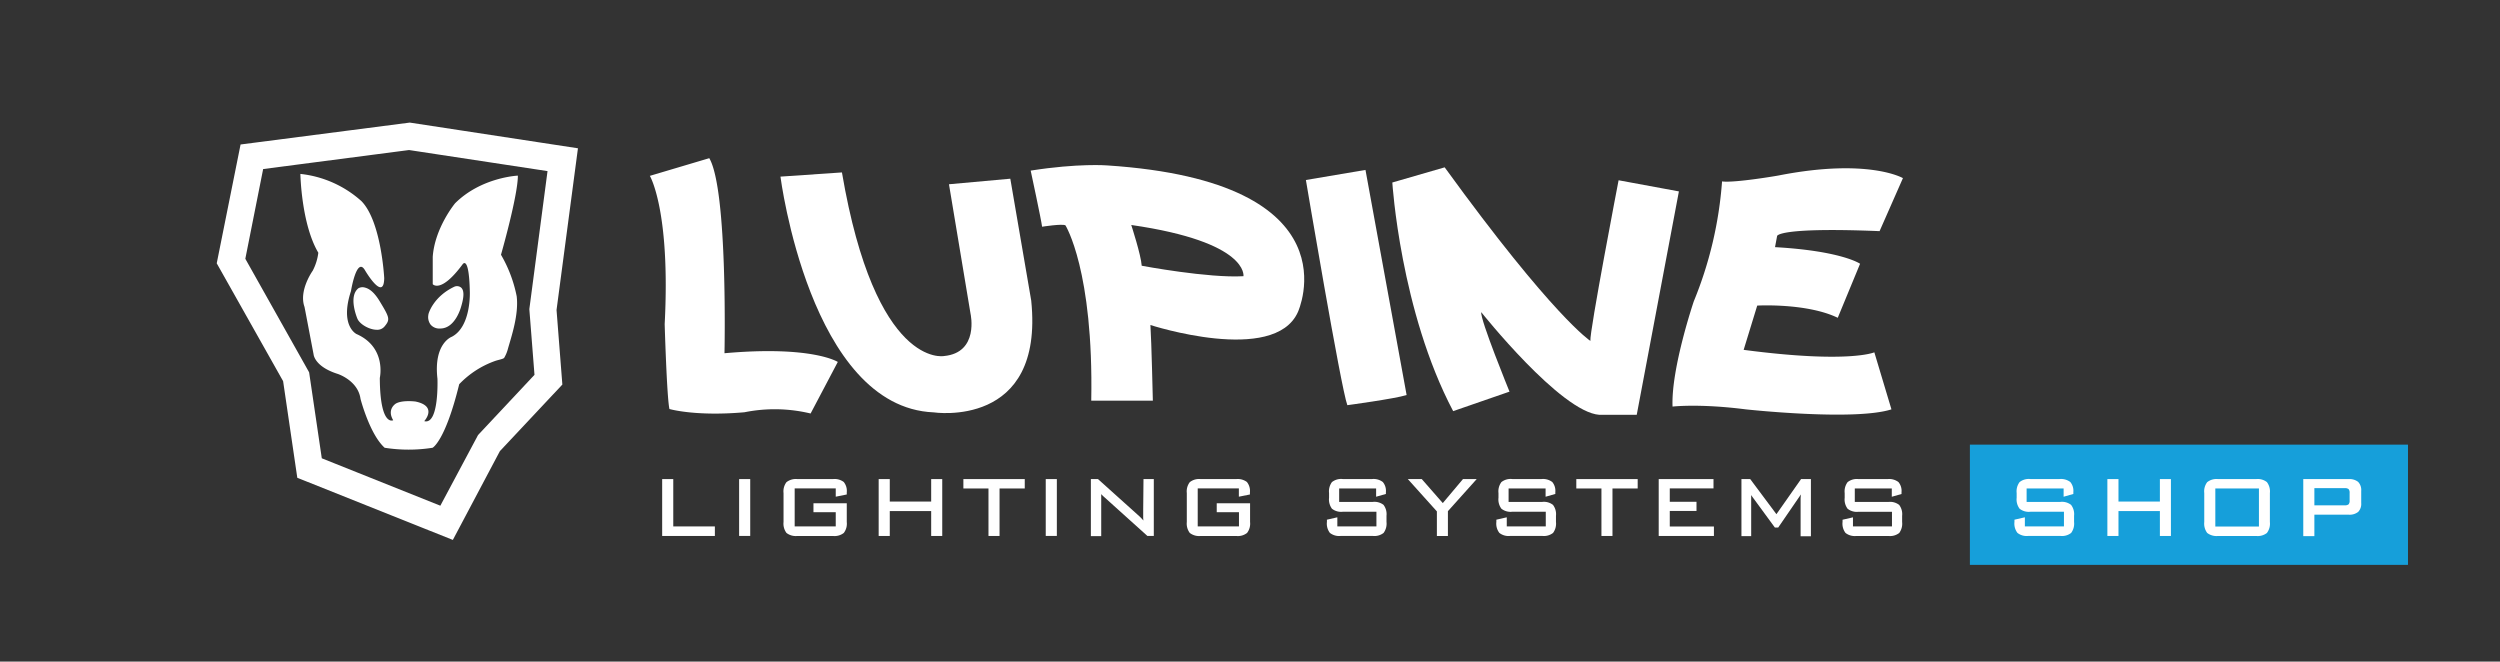
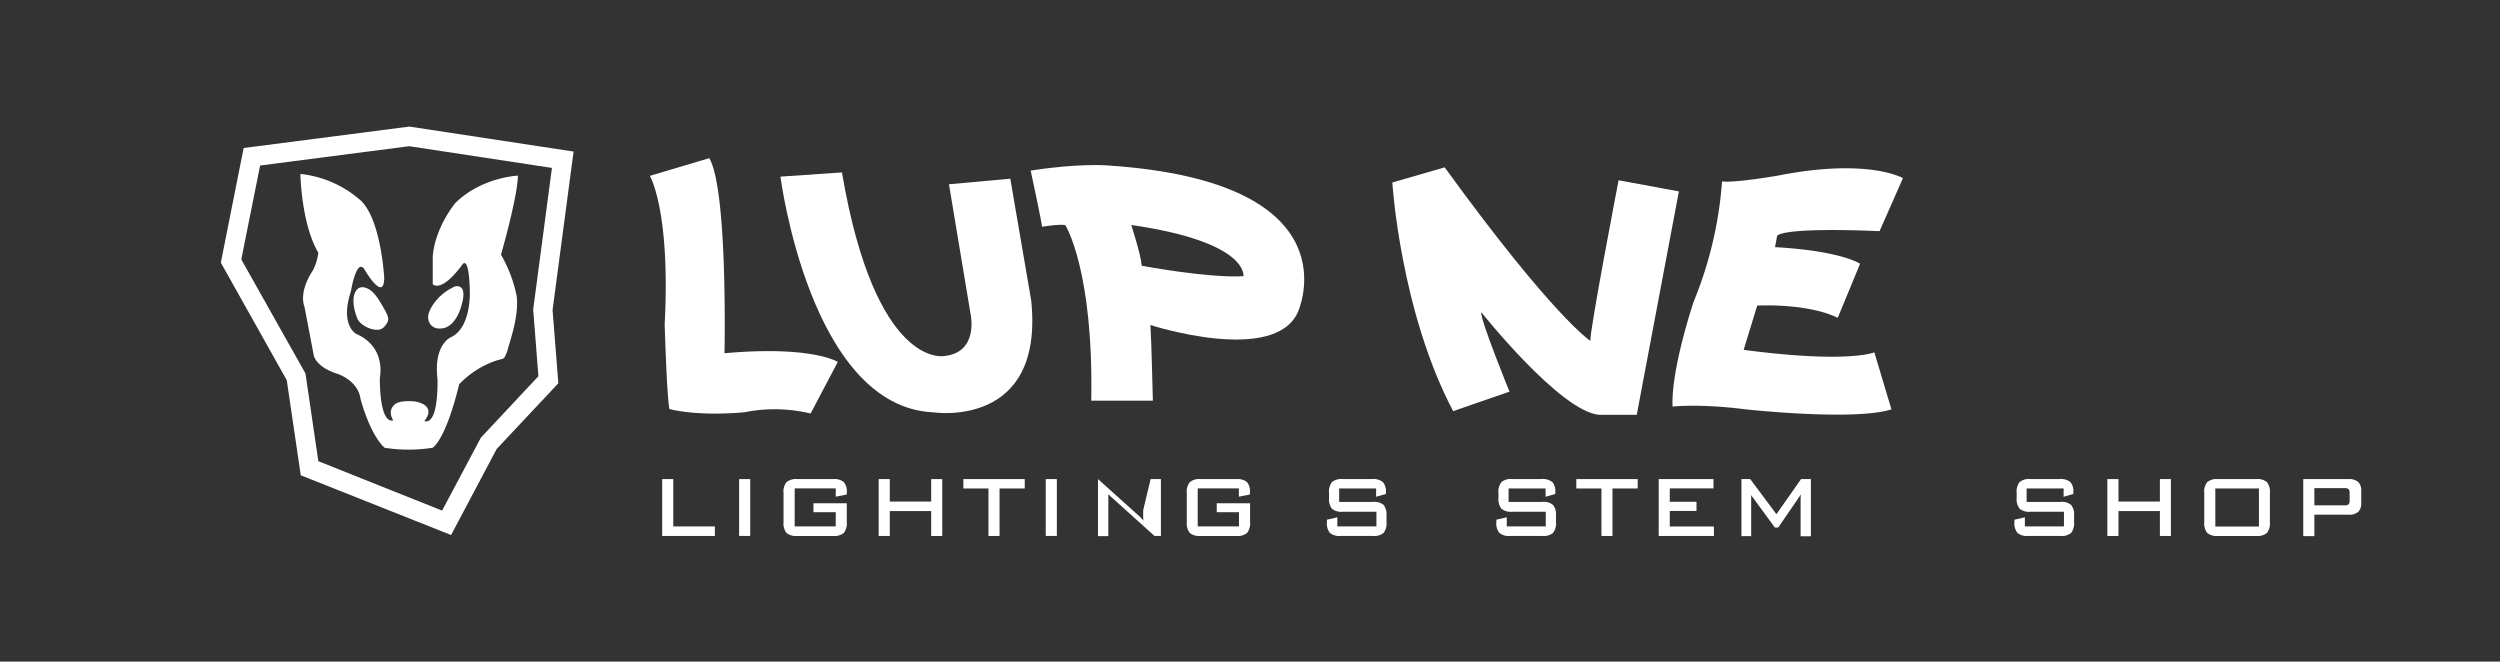
<svg xmlns="http://www.w3.org/2000/svg" viewBox="0 0 657.5 174">
  <rect x="0" y="0" width="657.5" height="174" fill="#333333" stroke="none" />
  <defs>
    <style>
      .cls-1 {
        fill: #fff;
      }

      .cls-2 {
        fill: #169fda;
      }
    </style>
  </defs>
  <g id="Rand">
    <g>
      <path class="cls-1" d="M118.64,140.71,79.1,125l-3.68-25L58.08,69.08l6-30.15,43.58-5.64,43.19,6.57-5.52,41.66,1.51,19.28-16.22,17.29ZM83.72,121.29l32.55,13,10.19-19.17L141.6,98.94l-1.37-17.55,4.93-37.23-37.53-5.71L68.41,43.53l-4.95,24.7,16.88,30Z" />
-       <path class="cls-1" d="M119.1,142,78.19,125.66l-3.73-25.41L57,69.25,63.27,38l44.43-5.75.14,0L152,39l-5.63,42.53,1.53,19.61-16.43,17.51ZM80,124.23l38.18,15.22,11.74-22,15.92-17L144.36,81.5v-.11l5.39-40.69-42.08-6.4L65,39.83,59.14,68.92,76.39,99.6Zm36.74,11.3L82.82,122,79.38,98.58l-17-30.18,5.16-25.77,40.07-5.19.14,0,38.5,5.86-5.05,38.09,1.4,17.9-15.35,16.37Zm-32.11-15L115.81,133l9.92-18.59,14.84-15.83-1.35-17.22v-.1L144,45l-36.42-5.54-38.37,5L64.52,68.06,81.3,97.92Z" />
    </g>
  </g>
  <g id="Kopf">
    <path class="cls-1" d="M79,45.74s.23,13.15,4.72,20.73a13.84,13.84,0,0,1-1.47,4.72s-3.72,5.18-2.17,9.51c0,0-.24-1.33,2.4,12.54,0,0,.23,3.17,6.34,5.1,0,0,5.34,1.71,6,6.58,0,0,2.4,9.28,6.34,12.84a40.39,40.39,0,0,0,12.61,0s3.33-1.7,7-16.71a24.31,24.31,0,0,1,9.48-6.13c.74-.27,2.2-.51,2.36-.83a9.11,9.11,0,0,0,1-2.45c.93-3.25,2.85-8.9,2.28-13.72A35.31,35.31,0,0,0,131.76,67s4.44-15.49,4.44-20.81c0,0-9.62.41-16.51,7.27,0,0-5.34,6.43-5.88,14.08v7.2s2.09,2.55,7.82-5.18c0,0,1.7-2.79,1.93,7,0,0,.46,9.28-4.72,12,0,0-4.87,1.7-3.79,11.06,0,0,.47,12.21-3.48,11.14,0,0,3.65-3.93-2.31-5.16,0,0-3.39-.44-5.12.52,0,0-2.49,1.44-.73,4.4,0,0-3.46,1.84-3.52-11.13,0,0,1.85-8-6.11-11.53,0,0-4.49-2.09-1.48-11.29,0,0,1.48-9.13,3.64-5.57,0,0,5,8.59,5.11,2.16,0,0-.75-14.94-6-20.27A28.58,28.58,0,0,0,79,45.74Z" />
  </g>
  <g id="Augen">
    <g>
      <path class="cls-1" d="M94.59,76.22s2.07-1.26,4.8,3.24S102,84,100.65,85.62s-5.5-.31-6.19-2C94.46,83.61,92.13,78.12,94.59,76.22Z" />
      <path class="cls-1" d="M99.1,86.73a4.44,4.44,0,0,1-.71-.06c-1.87-.29-3.89-1.61-4.4-2.87-.1-.24-2.44-5.87.29-8l0,0A2.22,2.22,0,0,1,96,75.64c1.31.32,2.6,1.51,3.84,3.56,2.64,4.36,2.84,4.82,1.25,6.71A2.45,2.45,0,0,1,99.1,86.73ZM94.86,76.64c-1.71,1.39-.54,5.35.06,6.77.38.94,2.14,2,3.62,2.28a1.93,1.93,0,0,0,1.73-.39c1.21-1.43,1.21-1.43-1.31-5.58C96.71,76,95.06,76.56,94.86,76.64Z" />
    </g>
    <g>
      <path class="cls-1" d="M113.2,82.8s1.15-4.44,6.61-7c0,0,2.82-1.06,1,4.58,0,0-1.49,6-5.49,5.49C115.33,85.88,112.82,85.74,113.2,82.8Z" />
      <path class="cls-1" d="M115.78,86.4l-.51,0h0a3,3,0,0,1-2-1,3.3,3.3,0,0,1-.6-2.64v-.06c0-.19,1.27-4.7,6.88-7.32a1.72,1.72,0,0,1,1.75.28c.78.74.77,2.35,0,4.91C121.24,80.77,119.78,86.4,115.78,86.4Zm-2.09-3.5a2.4,2.4,0,0,0,.39,1.84,2,2,0,0,0,1.27.64c3.56.39,5-5,5-5.11,1-3,.49-3.75.32-3.91s-.67-.08-.68-.08A11.56,11.56,0,0,0,113.69,82.9Z" />
    </g>
  </g>
  <g id="lighting_systems" data-name="lighting systems">
-     <rect class="cls-2" x="518.08" y="116.94" width="115.22" height="31.62" />
    <g>
      <g>
        <polygon class="cls-1" points="177.07 126 174.15 126 174.15 140.96 188.01 140.96 188.01 138.45 177.07 138.45 177.07 126" />
        <rect class="cls-1" x="194.39" y="126" width="2.92" height="14.95" />
        <path class="cls-1" d="M219.06,126h-9.35a4,4,0,0,0-2.87.81,4,4,0,0,0-.77,2.86v7.62a4.1,4.1,0,0,0,.77,2.87,4,4,0,0,0,2.87.8h9.35a3.93,3.93,0,0,0,2.86-.8,4,4,0,0,0,.78-2.87v-4.93h-8.76v2.35h5.86v3.74H209v-10H219.8v2.18l2.9-.58v-.56a3.7,3.7,0,0,0-.8-2.73A4,4,0,0,0,219.06,126Z" />
        <polygon class="cls-1" points="244.9 131.91 234.01 131.91 234.01 126 231.09 126 231.09 140.96 234.01 140.96 234.01 134.41 244.9 134.41 244.9 140.96 247.81 140.96 247.81 126 244.9 126 244.9 131.91" />
        <polygon class="cls-1" points="253.37 128.47 259.97 128.47 259.97 140.96 262.88 140.96 262.88 128.47 269.51 128.47 269.51 126 253.37 126 253.37 128.47" />
        <rect class="cls-1" x="275.03" y="126" width="2.92" height="14.95" />
-         <path class="cls-1" d="M300.66,134.18c0,.9,0,1.61,0,2.12l.06.6-.31-.35c-.29-.32-.56-.59-.81-.82L288.77,126H286.9v15h2.72v-8.77c0-.68,0-1.27,0-1.77,0-.17,0-.34,0-.51a9.5,9.5,0,0,0,.71.71l.25.22,11.1,10,.07.07h1.7V126h-2.71Z" />
+         <path class="cls-1" d="M300.66,134.18c0,.9,0,1.61,0,2.12l.06.6-.31-.35c-.29-.32-.56-.59-.81-.82L288.77,126v15h2.72v-8.77c0-.68,0-1.27,0-1.77,0-.17,0-.34,0-.51a9.5,9.5,0,0,0,.71.71l.25.22,11.1,10,.07.07h1.7V126h-2.71Z" />
        <path class="cls-1" d="M325.13,126h-9.36a3.91,3.91,0,0,0-2.86.81,4,4,0,0,0-.78,2.86v7.62a4.09,4.09,0,0,0,.78,2.87,4,4,0,0,0,2.86.8h9.36a3.9,3.9,0,0,0,2.85-.8,4,4,0,0,0,.79-2.87v-4.93H320v2.35h5.85v3.74H315v-10h10.82v2.18l2.91-.58v-.56a3.74,3.74,0,0,0-.8-2.73A4,4,0,0,0,325.13,126Z" />
        <path class="cls-1" d="M361.05,132H352.2v-3.54h9.72v2.18l2.57-.73v-.49a3.59,3.59,0,0,0-.81-2.65,4,4,0,0,0-2.83-.78h-7.7a3.88,3.88,0,0,0-2.85.8,4.12,4.12,0,0,0-.76,2.87v1.26a4.12,4.12,0,0,0,.76,2.87,3.88,3.88,0,0,0,2.85.8H362v3.85H351.72v-2.39l-2.74.63v.6a4,4,0,0,0,.78,2.87,3.93,3.93,0,0,0,2.86.8h8.43a3.89,3.89,0,0,0,2.83-.79,4.07,4.07,0,0,0,.77-2.88v-1.63a4.06,4.06,0,0,0-.78-2.87A3.92,3.92,0,0,0,361.05,132Z" />
-         <polygon class="cls-1" points="379.45 132.31 373.93 126 370.26 126 377.9 134.5 377.9 140.96 380.8 140.96 380.8 134.44 388.37 126 384.76 126 379.45 132.31" />
        <path class="cls-1" d="M405.62,132h-8.86v-3.54h9.73v2.18l2.56-.73v-.49a3.63,3.63,0,0,0-.8-2.65,4.05,4.05,0,0,0-2.84-.78h-7.69a3.88,3.88,0,0,0-2.85.8,4.06,4.06,0,0,0-.77,2.87v1.26a4.06,4.06,0,0,0,.77,2.87,3.88,3.88,0,0,0,2.85.8h8.82v3.85H396.28v-2.39l-2.74.63v.6a4,4,0,0,0,.79,2.87,3.9,3.9,0,0,0,2.85.8h8.44a3.91,3.91,0,0,0,2.83-.79,4.07,4.07,0,0,0,.77-2.88v-1.63a4,4,0,0,0-.79-2.87A3.87,3.87,0,0,0,405.62,132Z" />
        <polygon class="cls-1" points="414.57 128.47 421.18 128.47 421.18 140.96 424.08 140.96 424.08 128.47 430.71 128.47 430.71 126 414.57 126 414.57 128.47" />
        <polygon class="cls-1" points="439.15 134.38 446.18 134.38 446.18 131.97 439.15 131.97 439.15 128.45 450.65 128.45 450.65 126 436.24 126 436.24 140.96 450.76 140.96 450.76 138.47 439.15 138.47 439.15 134.38" />
        <path class="cls-1" d="M467.2,135.23,460.31,126H458v15h2.56V131c0-.31,0-.58,0-.81.1.17.22.34.34.51a.68.68,0,0,0,.08.11h0l5.81,7.93h.88l5.59-8.15a6.46,6.46,0,0,0,.35-.56c0,.52-.05.85-.05,1v10h2.71V126h-2.59Z" />
-         <path class="cls-1" d="M499.48,132.79a3.9,3.9,0,0,0-2.81-.78h-8.86v-3.54h9.73v2.18l2.56-.73v-.49a3.59,3.59,0,0,0-.81-2.65,4,4,0,0,0-2.83-.78h-7.7a3.87,3.87,0,0,0-2.84.8,4.06,4.06,0,0,0-.77,2.87v1.26a4.06,4.06,0,0,0,.77,2.87,3.87,3.87,0,0,0,2.84.8h8.83v3.85H487.33v-2.39l-2.74.63v.6a4,4,0,0,0,.78,2.87,3.93,3.93,0,0,0,2.86.8h8.44a3.91,3.91,0,0,0,2.83-.79,4.13,4.13,0,0,0,.76-2.88v-1.63A4,4,0,0,0,499.48,132.79Z" />
      </g>
      <g>
        <path class="cls-1" d="M541.88,132H533v-3.54h9.73v2.18l2.56-.73v-.49a3.63,3.63,0,0,0-.8-2.65,4.05,4.05,0,0,0-2.84-.78H534a3.88,3.88,0,0,0-2.85.8,4.06,4.06,0,0,0-.77,2.87v1.26a4.06,4.06,0,0,0,.77,2.87,3.88,3.88,0,0,0,2.85.8h8.82v3.85H532.54v-2.39l-2.74.63v.6a4,4,0,0,0,.79,2.87,3.9,3.9,0,0,0,2.85.8h8.44a3.89,3.89,0,0,0,2.83-.79,4.07,4.07,0,0,0,.77-2.88v-1.63a4,4,0,0,0-.79-2.87A3.87,3.87,0,0,0,541.88,132Z" />
        <polygon class="cls-1" points="568.05 131.91 557.16 131.91 557.16 126 554.24 126 554.24 140.96 557.16 140.96 557.16 134.41 568.05 134.41 568.05 140.96 570.95 140.96 570.95 126 568.05 126 568.05 131.91" />
        <path class="cls-1" d="M593.36,126h-10a3.94,3.94,0,0,0-2.87.81,4,4,0,0,0-.77,2.86v7.62a4.1,4.1,0,0,0,.77,2.87,4,4,0,0,0,2.87.8h10a3.92,3.92,0,0,0,2.84-.79,4.07,4.07,0,0,0,.78-2.88v-7.62a4.06,4.06,0,0,0-.78-2.87A3.87,3.87,0,0,0,593.36,126Zm.74,2.47v10H582.63v-10Z" />
        <path class="cls-1" d="M620.18,126.73a3.68,3.68,0,0,0-2.52-.73h-11.9v15h2.92v-5.64h9a3.63,3.63,0,0,0,2.52-.73,3,3,0,0,0,.8-2.31v-3.22A3.06,3.06,0,0,0,620.18,126.73Zm-11.5,1.65h8a1.54,1.54,0,0,1,1,.26,1.44,1.44,0,0,1,.27,1v2a1.43,1.43,0,0,1-.27,1,1.54,1.54,0,0,1-1,.26h-8Z" />
      </g>
    </g>
  </g>
  <g id="Ebene_6" data-name="Ebene 6">
    <path class="cls-1" d="M170.91,46.25s5.46,9.1,3.9,39c0,0,.56,19.16,1.25,22.32,0,0,6.82,2,19.76.85a40.27,40.27,0,0,1,17.37.33l7.15-13.56s-6.69-4.35-29.8-2.29c0,0,.92-42.91-4-51.3Z" />
    <path class="cls-1" d="M205.26,46.45s7.76,60.64,40.28,62c0,0,29.15,4.43,25.67-29.4L265.71,47l-16.13,1.46,5.68,34.1s2.3,10.2-7,11.08c0,0-18,3.5-26.83-48.29Z" />
    <path class="cls-1" d="M291.13,43.5c66.09,4.31,50.21,38.59,50.21,38.59-6.24,13.93-38.78,3.39-38.78,3.39.28,4.21.64,19.89.64,19.89H287c.64-34.29-6.79-46.11-6.79-46.11-.91-.46-6.14.37-6.14.37-.18-1.65-3-14.76-3-14.76C283.56,42.9,291.13,43.5,291.13,43.5Zm6.39,15.67s2.57,7.88,2.75,10.72c0,0,17.51,3.3,26.77,2.75C327,72.64,328.59,63.66,297.52,59.17Z" />
-     <path class="cls-1" d="M343.45,47.34s9.25,54.91,10.9,59.22c0,0,12.29-1.65,15.59-2.66L359.12,44.69Z" />
    <path class="cls-1" d="M366.18,48s2.11,33.82,16,60.13L397,103s-7.79-19.07-7.43-20.9c0,0,20.9,26.3,31.08,27h9.81l11.09-58.76-15.86-2.93s-7.7,40-7.42,42.25c0,0-9.72-6.23-38.32-45.65Z" />
    <path class="cls-1" d="M452.9,47.71a102.65,102.65,0,0,1-7.43,31.53s-6,17.69-5.59,27.69c0,0,7.06-.83,19.25.73,0,0,28.6,3.12,38.32,0l-4.5-15s-6.69,3-34.37-.65l3.57-11.64s13-.73,21.18,3.21l5.87-14.21S484.43,66,466.83,65l.55-2.93s.09-2.38,26.95-1.28l6.14-13.94s-9-5.31-32.54-.73C467.93,46.15,456.1,48.17,452.9,47.71Z" />
  </g>
</svg>